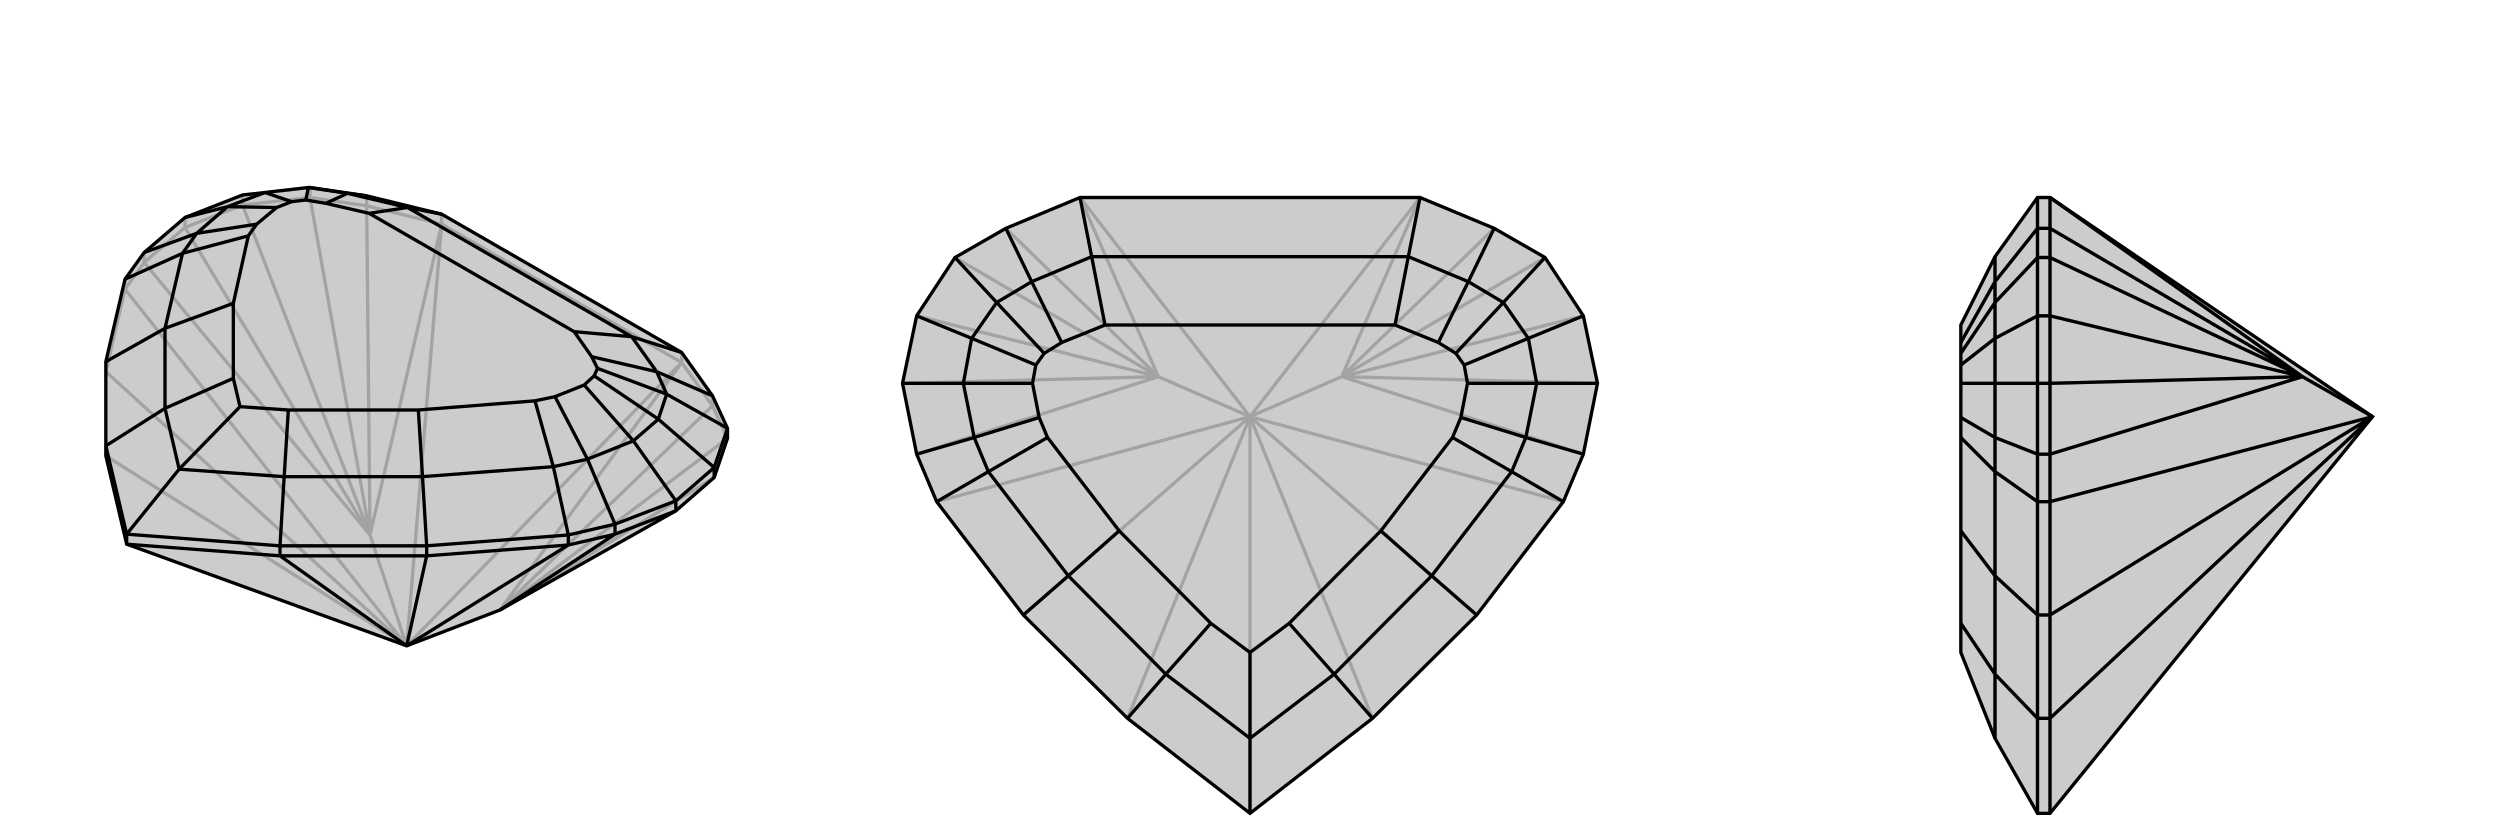
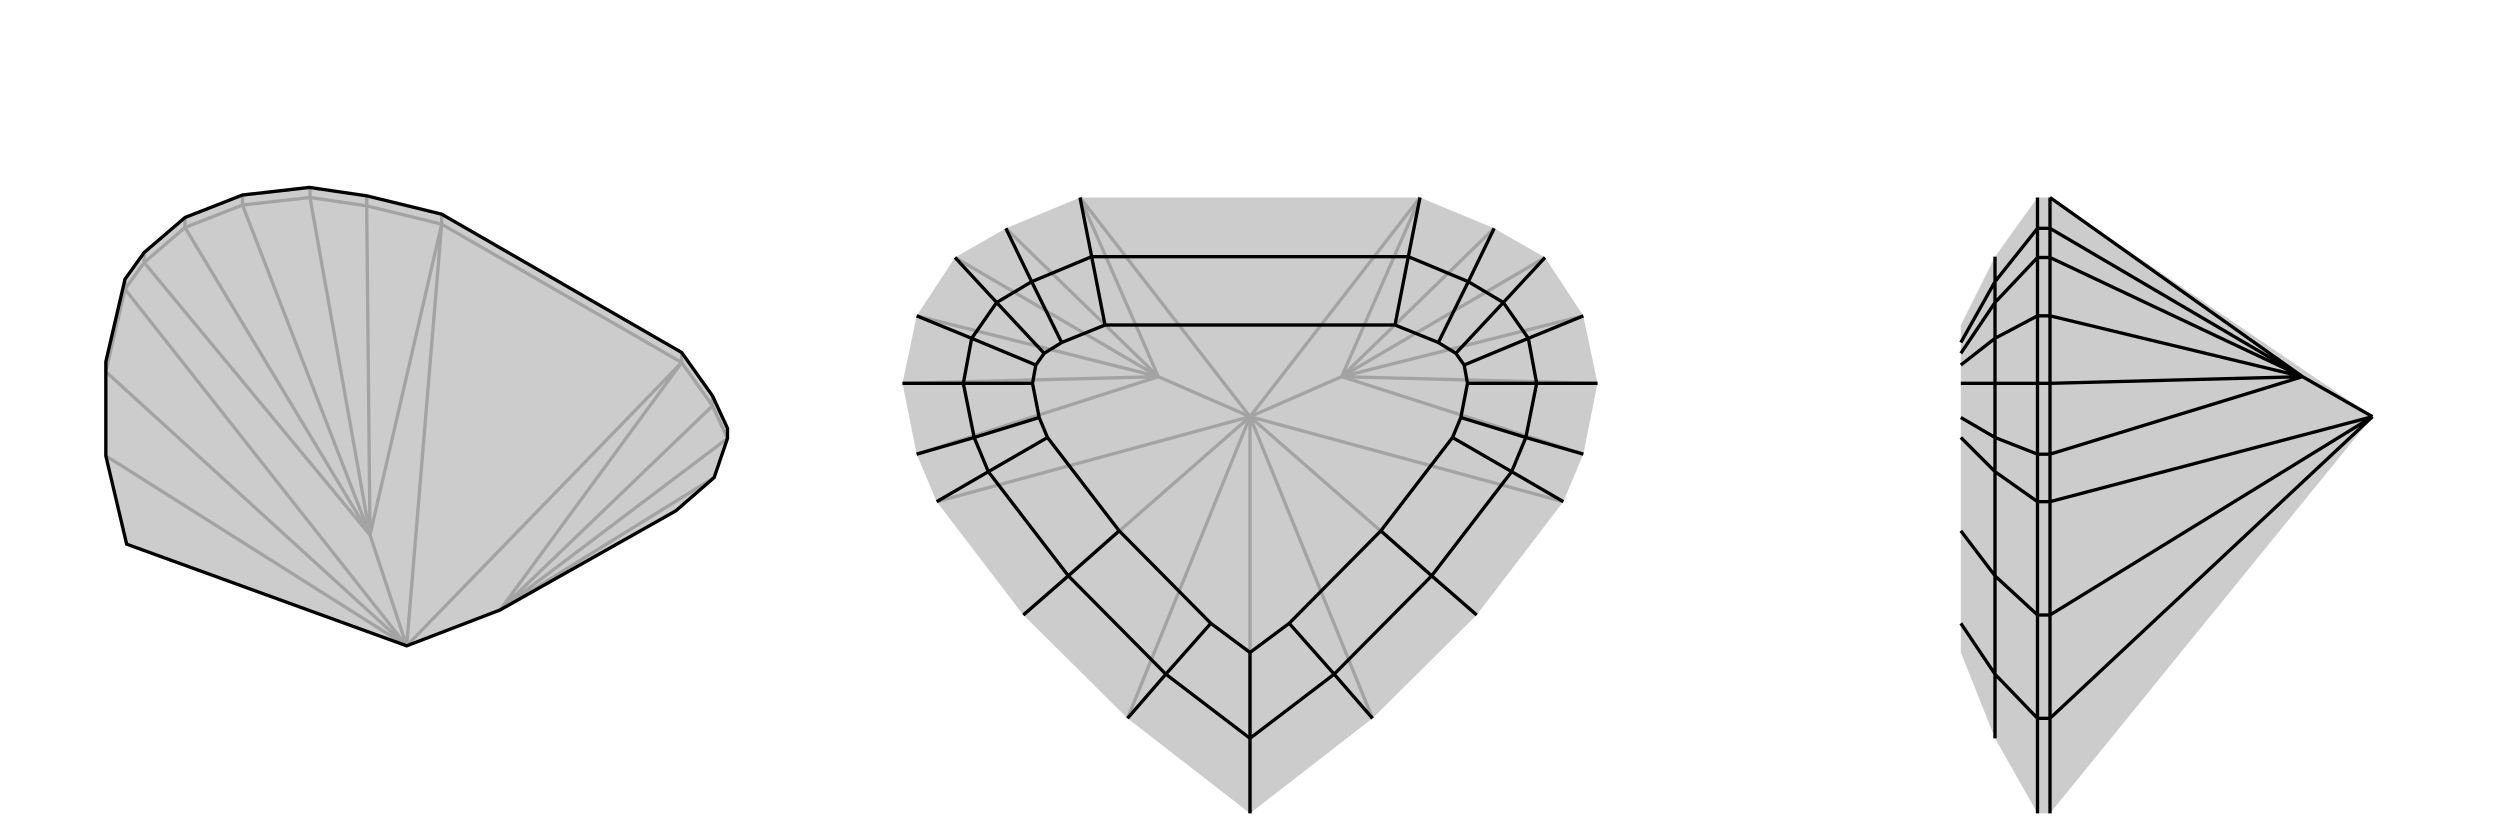
<svg xmlns="http://www.w3.org/2000/svg" viewBox="0 0 3000 1000">
  <g stroke="currentColor" stroke-width="4" fill="none" transform="translate(-12 -8)">
    <path fill="currentColor" stroke="none" fill-opacity=".2" d="M612,740L823,621L869,581L885,534L885,522L867,483L830,431L542,265L452,243L384,233L382,233L330,239L303,242L234,269L185,311L162,343L139,442L139,543L139,555L164,661L500,783z" />
    <path stroke-opacity=".2" d="M500,783L139,454M500,783L162,355M500,783L456,650M500,783L139,555M500,783L542,277M500,783L830,443M542,277L830,443M542,277L542,265M830,443L830,431M830,443L612,740M830,443L867,495M542,277L456,650M542,277L452,255M456,650L452,255M612,740L867,495M456,650L384,245M612,740L885,534M456,650L303,254M612,740L869,581M456,650L185,323M456,650L234,281M452,255L452,243M452,255L384,245M867,495L867,483M867,495L885,534M384,245L303,254M384,245L384,233M303,254L234,281M303,254L303,242M234,281L185,323M234,281L234,269M185,323L162,355M185,323L185,311M162,355L139,454M162,355L162,343M384,233L303,242" />
    <path d="M612,740L823,621L869,581L885,534L885,522L867,483L830,431L542,265L452,243L384,233L382,233L330,239L303,242L234,269L185,311L162,343L139,442L139,543L139,555L164,661L500,783z" />
-     <path d="M500,783L524,675M500,783L694,662M500,783L348,675M612,740L750,649M869,581L869,569M823,621L750,649M823,621L823,609M750,649L694,662M750,649L750,637M694,662L524,675M694,662L694,650M524,675L348,675M524,675L524,663M348,675L164,661M348,675L348,663M164,661L164,649M830,431L770,412M542,265L501,257M867,483L800,454M452,243L429,240M885,522L869,569M885,522L812,481M869,569L823,609M869,569L802,511M823,609L750,637M823,609L772,537M234,269L285,256M750,637L694,650M750,637L717,559M185,311L248,288M694,650L524,663M694,650L676,568M162,343L231,312M524,663L348,663M524,663L519,580M139,442L210,402M348,663L164,649M348,663L353,580M139,543L164,649M139,543L210,498M164,649L227,571M227,571L353,580M227,571L210,498M227,571L300,496M353,580L519,580M353,580L358,500M210,498L210,402M210,498L292,462M519,580L676,568M519,580L514,500M210,402L231,312M210,402L292,372M676,568L717,559M676,568L654,489M231,312L248,288M231,312L310,291M717,559L772,537M717,559L678,484M248,288L285,256M248,288L320,277M802,511L772,537M772,537L713,470M330,239L285,256M285,256L344,257M802,511L812,481M802,511L725,459M330,239L362,250M812,481L800,454M812,481L729,450M382,233L429,240M382,233L379,248M800,454L770,412M800,454L722,436M429,240L501,257M429,240L403,252M770,412L501,257M770,412L701,406M501,257L455,264M300,496L358,500M300,496L292,462M358,500L514,500M292,462L292,372M514,500L654,489M292,372L310,291M654,489L678,484M310,291L320,277M678,484L713,470M320,277L344,257M713,470L725,459M344,257L362,250M725,459L729,450M362,250L379,248M729,450L722,436M379,248L403,252M722,436L701,406M403,252L455,264M701,406L455,264" />
  </g>
  <g stroke="currentColor" stroke-width="4" fill="none" transform="translate(1000 0)">
    <path fill="currentColor" stroke="none" fill-opacity=".2" d="M296,237L207,274L146,309L100,379L83,460L100,545L124,602L228,738L353,862L500,976L647,862L772,738L876,602L900,545L917,460L900,379L854,309L793,274L704,237z" />
    <path stroke-opacity=".2" d="M500,500L228,738M500,500L772,738M500,500L124,602M500,500L876,602M500,500L390,452M500,500L610,452M500,500L353,862M500,500L647,862M500,500L500,976M500,500L296,237M500,500L704,237M704,237L610,452M296,237L390,452M390,452L207,274M610,452L793,274M390,452L146,309M610,452L854,309M390,452L100,379M610,452L900,379M390,452L100,545M390,452L83,460M610,452L900,545M610,452L917,460" />
-     <path d="M296,237L207,274L146,309L100,379L83,460L100,545L124,602L228,738L353,862L500,976L647,862L772,738L876,602L900,545L917,460L900,379L854,309L793,274L704,237z" />
    <path d="M704,237L690,308M296,237L310,308M793,274L762,338M207,274L238,338M854,309L804,363M146,309L196,363M900,379L834,406M100,379L166,406M917,460L844,460M83,460L156,460M900,545L831,525M100,545L169,525M876,602L814,566M124,602L186,566M772,738L718,691M228,738L282,691M647,862L601,809M353,862L399,809M500,976L500,886M500,886L601,809M500,886L399,809M500,886L500,783M601,809L718,691M601,809L547,748M399,809L282,691M399,809L453,748M718,691L814,566M718,691L657,637M282,691L186,566M282,691L343,637M814,566L831,525M814,566L743,525M186,566L169,525M186,566L257,525M831,525L844,460M831,525L753,501M169,525L156,460M169,525L247,501M834,406L844,460M844,460L761,460M166,406L156,460M156,460L239,460M834,406L804,363M834,406L757,438M166,406L196,363M166,406L243,438M804,363L762,338M804,363L747,424M196,363L238,338M196,363L253,424M762,338L690,308M762,338L726,411M238,338L310,308M238,338L274,411M690,308L310,308M690,308L674,390M310,308L326,390M500,783L547,748M500,783L453,748M547,748L657,637M453,748L343,637M657,637L743,525M343,637L257,525M743,525L753,501M257,525L247,501M753,501L761,460M247,501L239,460M761,460L757,438M239,460L243,438M757,438L747,424M243,438L253,424M747,424L726,411M253,424L274,411M726,411L674,390M274,411L326,390M674,390L326,390" />
  </g>
  <g stroke="currentColor" stroke-width="4" fill="none" transform="translate(2000 0)">
    <path fill="currentColor" stroke="none" fill-opacity=".2" d="M460,237L445,237L394,308L353,390L353,411L353,424L353,438L353,460L353,501L353,525L353,637L353,748L353,783L394,886L445,976L460,976L847,500z" />
-     <path stroke-opacity=".2" d="M847,500L460,738M847,500L460,602M847,500L763,452M847,500L460,862M460,237L763,452M460,237L460,274M763,452L460,274M763,452L460,309M763,452L460,379M763,452L460,545M763,452L460,460M460,274L445,274M460,274L460,309M460,309L460,379M460,309L445,309M460,379L460,460M460,379L445,379M460,460L460,545M460,460L445,460M460,545L460,602M460,545L445,545M460,602L460,738M460,602L445,602M460,738L460,862M460,738L445,738M460,862L460,976M460,862L445,862M445,237L445,274M445,274L445,309M445,274L394,338M445,309L445,379M445,309L394,363M445,379L445,460M445,379L394,406M445,460L445,545M445,460L394,460M445,545L445,602M445,545L394,525M445,602L445,738M445,602L394,566M445,738L445,862M445,738L394,691M445,862L445,976M445,862L394,809M394,886L394,809M394,809L394,691M394,809L353,748M394,691L394,566M394,691L353,637M394,566L394,525M394,566L353,525M394,525L394,460M394,525L353,501M394,406L394,460M394,460L353,460M394,406L394,363M394,406L353,438M394,363L394,338M394,363L353,424M394,338L394,308M394,338L353,411" />
-     <path d="M460,237L445,237L394,308L353,390L353,411L353,424L353,438L353,460L353,501L353,525L353,637L353,748L353,783L394,886L445,976L460,976L847,500z" />
    <path d="M847,500L460,738M847,500L460,602M847,500L763,452M847,500L460,862M460,237L763,452M460,237L460,274M763,452L460,274M763,452L460,309M763,452L460,379M763,452L460,545M763,452L460,460M460,274L445,274M460,274L460,309M460,309L460,379M460,309L445,309M460,379L460,460M460,379L445,379M460,460L460,545M460,460L445,460M460,545L460,602M460,545L445,545M460,602L460,738M460,602L445,602M460,738L460,862M460,738L445,738M460,862L460,976M460,862L445,862M445,237L445,274M445,274L445,309M445,274L394,338M445,309L445,379M445,309L394,363M445,379L445,460M445,379L394,406M445,460L445,545M445,460L394,460M445,545L445,602M445,545L394,525M445,602L445,738M445,602L394,566M445,738L445,862M445,738L394,691M445,862L445,976M445,862L394,809M394,886L394,809M394,809L394,691M394,809L353,748M394,691L394,566M394,691L353,637M394,566L394,525M394,566L353,525M394,525L394,460M394,525L353,501M394,406L394,460M394,460L353,460M394,406L394,363M394,406L353,438M394,363L394,338M394,363L353,424M394,338L394,308M394,338L353,411" />
  </g>
</svg>